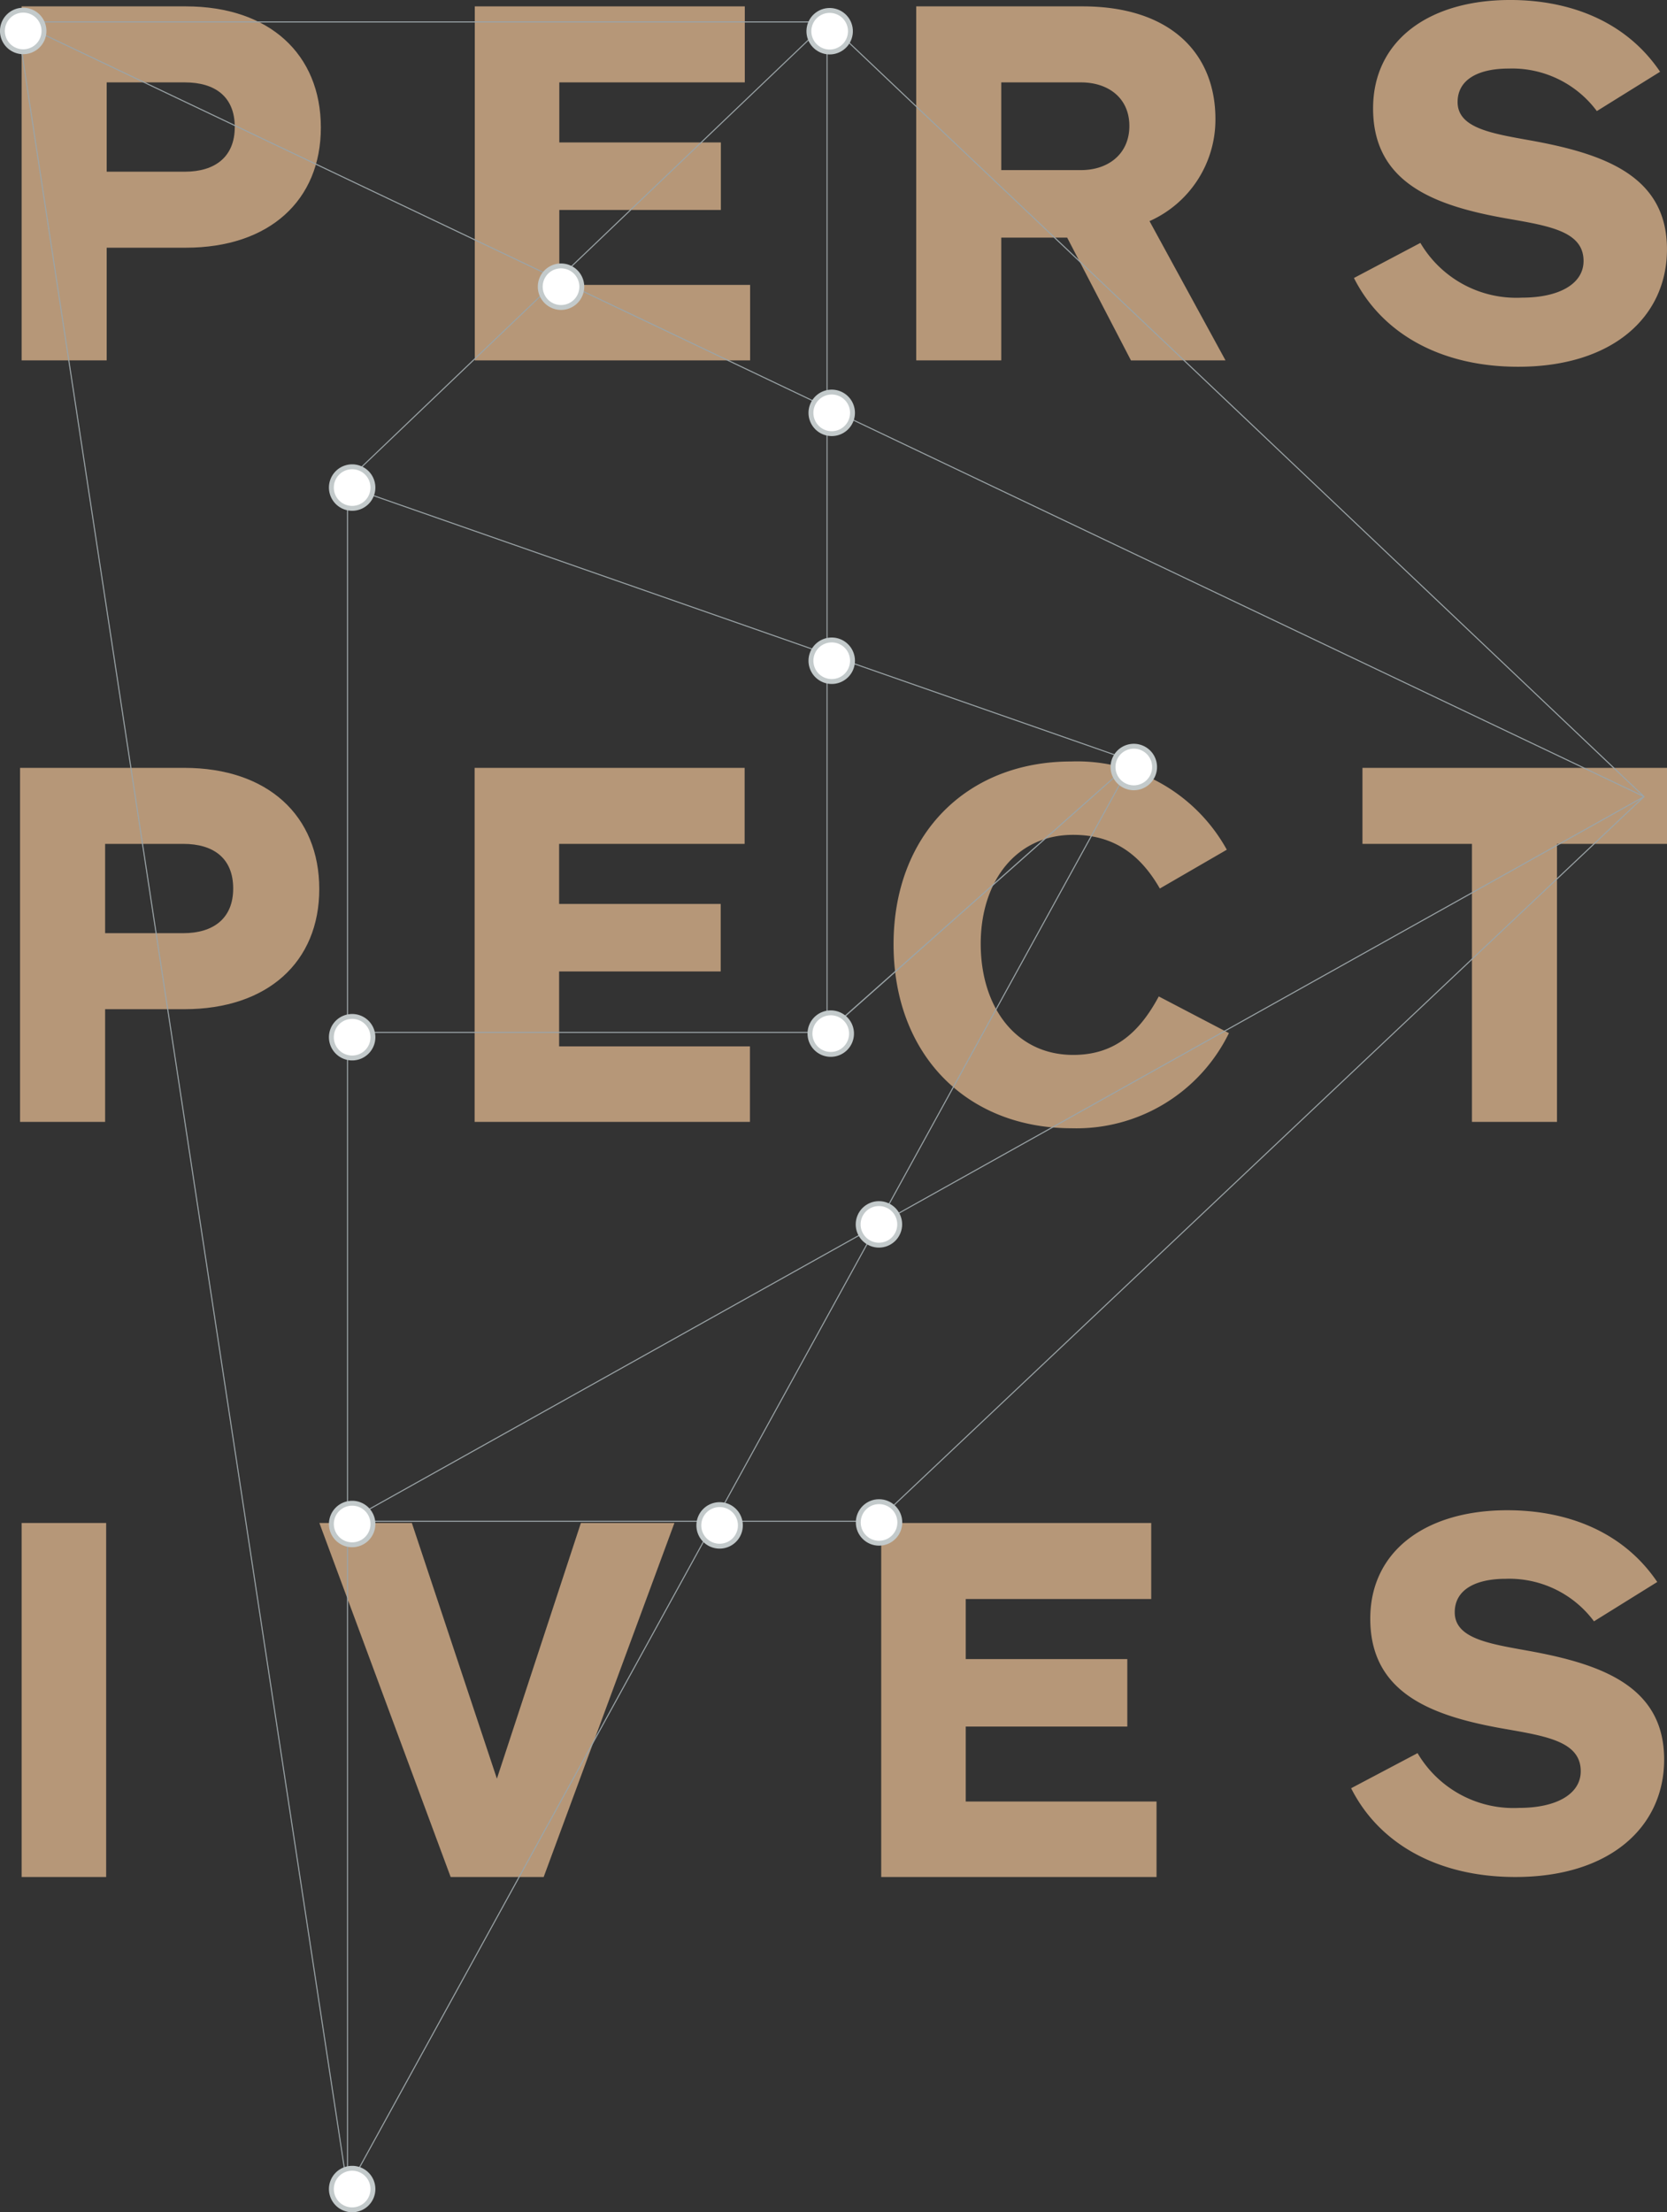
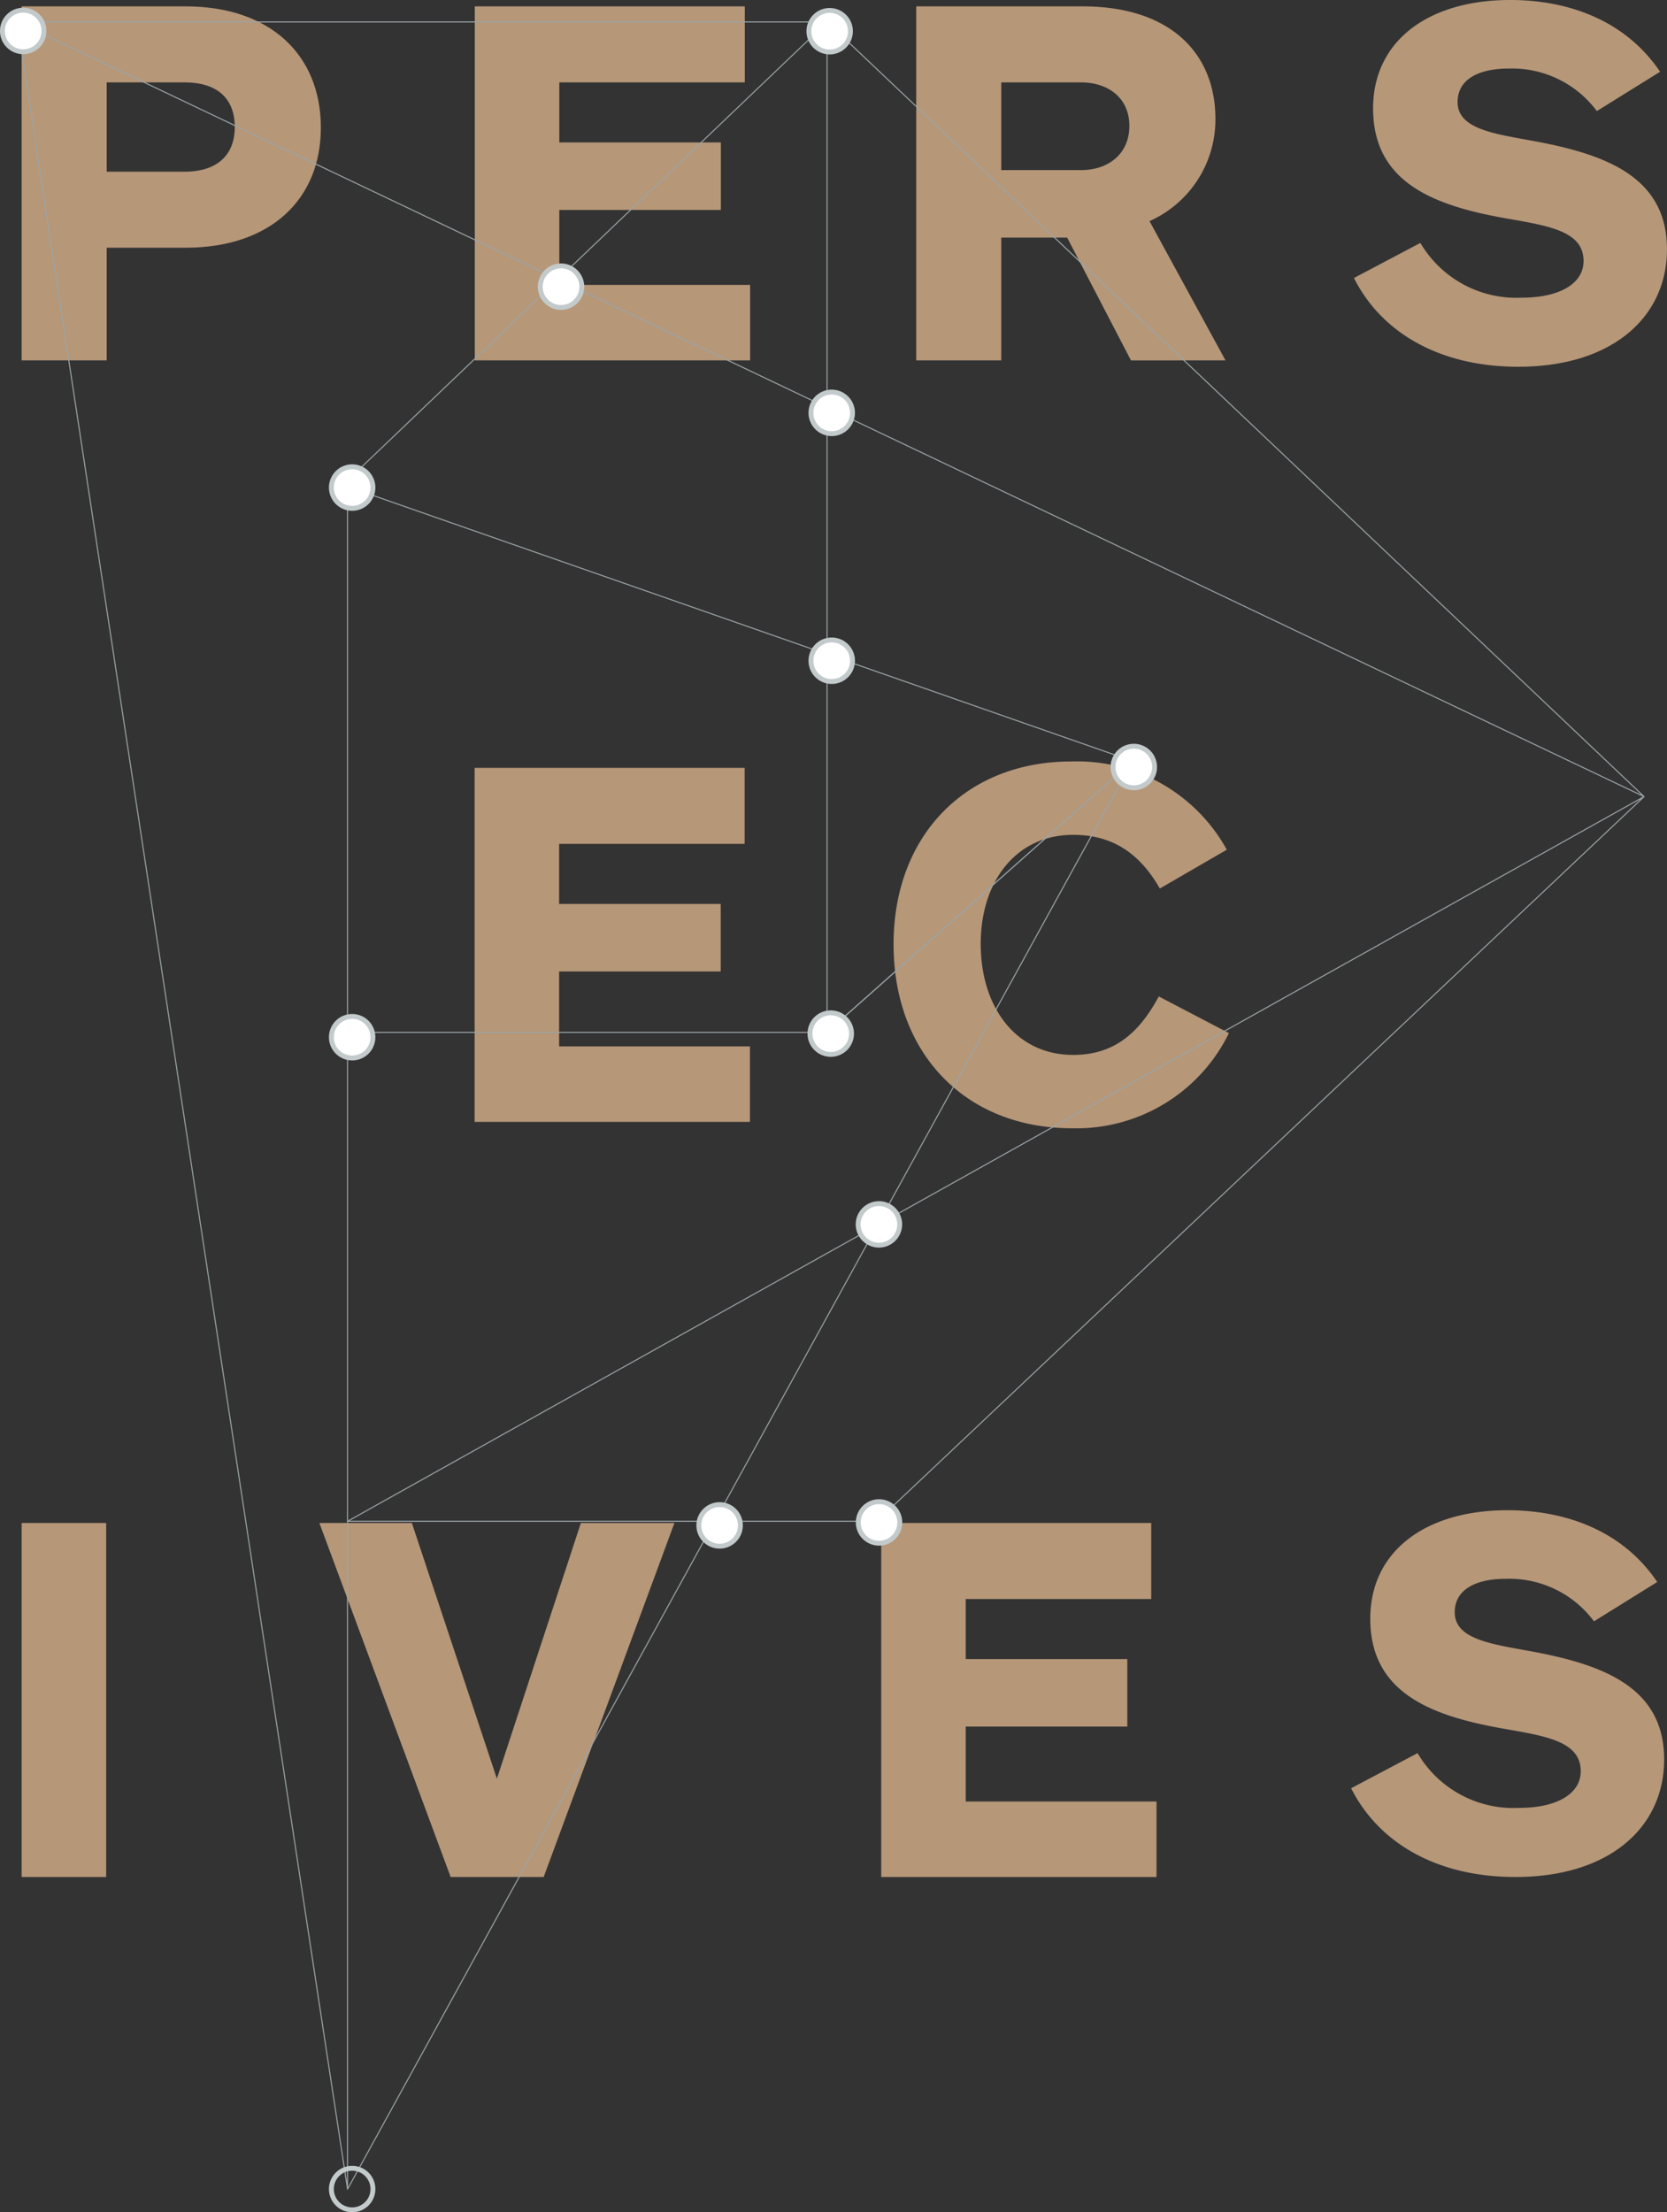
<svg xmlns="http://www.w3.org/2000/svg" width="157.357" height="208.805" viewBox="0 0 157.357 208.805">
  <rect x="0" y="0" width="157.357" height="208.805" fill="#333333" stroke="none" />
  <g id="Groupe_113" data-name="Groupe 113" transform="translate(-99.769 -65.361)">
    <g id="Groupe_112" data-name="Groupe 112" transform="translate(100 65.361)">
      <path id="Tracé_1" data-name="Tracé 1" d="M86.952,75.677c2.86,0,4.716-1.406,4.716-4.216,0-2.86-1.856-4.214-4.716-4.214H79.578v8.43Zm.1,7.174H79.578V93.487H71.55V60.073h15.5c7.877,0,12.744,4.515,12.744,11.439,0,6.873-4.866,11.339-12.744,11.339" transform="translate(-69.738 -59.471)" fill="#b69778" />
      <path id="Tracé_2" data-name="Tracé 2" d="M190.694,93.487V60.073h25.487v7.174H198.672v5.669h15.251v6.372H198.672v7.074h18.011v7.125Z" transform="translate(-146.107 -59.471)" fill="#b69778" />
      <path id="Tracé_3" data-name="Tracé 3" d="M322.316,67.247H314.79v8.279h7.526c2.609,0,4.565-1.555,4.565-4.164,0-2.659-2.007-4.114-4.565-4.114m4.716,26.24L321.011,81.9H314.79V93.487h-8.027V60.073h15.7c8.278,0,12.542,4.415,12.542,10.636a10.491,10.491,0,0,1-6.221,9.633l7.174,13.145Z" transform="translate(-220.506 -59.471)" fill="#b69778" />
      <path id="Tracé_4" data-name="Tracé 4" d="M450.751,65.17l-5.97,3.712a9.967,9.967,0,0,0-8.328-4.013c-2.81,0-4.816,1-4.816,3.161,0,2.458,3.211,2.96,6.823,3.612C445.483,72.9,451.4,75,451.4,81.926c0,6.322-5.067,11.088-14.048,11.088-7.275,0-12.844-3.11-15.5-8.378l6.271-3.312a10.508,10.508,0,0,0,9.583,5.168c3.512,0,5.82-1.3,5.82-3.463,0-2.809-3.261-3.31-7.274-4.013-6.824-1.2-12.593-3.362-12.593-10.386,0-6.372,5.218-10.234,12.944-10.234,5.319,0,10.787,1.805,14.148,6.773" transform="translate(-294.277 -58.397)" fill="#b69778" />
-       <path id="Tracé_5" data-name="Tracé 5" d="M86.535,275.875c2.86,0,4.716-1.405,4.716-4.215,0-2.86-1.856-4.214-4.716-4.214H79.161v8.429Zm.1,7.175H79.161v10.636H71.133V260.272h15.5c7.877,0,12.744,4.515,12.744,11.439,0,6.873-4.866,11.339-12.744,11.339" transform="translate(-69.47 -187.796)" fill="#b69778" />
      <path id="Tracé_6" data-name="Tracé 6" d="M190.649,293.686V260.272h25.487v7.174H198.626v5.669h15.251v6.372H198.626v7.074h18.011v7.125Z" transform="translate(-146.078 -187.796)" fill="#b69778" />
      <path id="Tracé_7" data-name="Tracé 7" d="M325.937,270.585c-2.007-3.511-4.666-5.066-8.178-5.066-5.419,0-8.73,4.415-8.73,10.285,0,5.971,3.311,10.486,8.73,10.486,3.763,0,6.171-1.958,8.077-5.52l6.623,3.462a16.021,16.021,0,0,1-14.85,8.98c-9.934,0-16.807-6.974-16.807-17.359,0-10.335,6.873-17.259,16.757-17.259a16.134,16.134,0,0,1,14.7,8.328Z" transform="translate(-216.685 -186.721)" fill="#b69778" />
-       <path id="Tracé_8" data-name="Tracé 8" d="M424.089,260.272v7.174h10.335v26.24h8.027v-26.24h10.385v-7.174Z" transform="translate(-295.71 -187.796)" fill="#b69778" />
      <rect id="Rectangle_1" data-name="Rectangle 1" width="7.978" height="33.414" transform="translate(1.812 143.748)" fill="#b69778" />
      <path id="Tracé_9" data-name="Tracé 9" d="M174.518,458.795l-7.927,24.132-8.028-24.132h-8.729l12.392,33.414h8.78l12.342-33.414Z" transform="translate(-119.917 -315.046)" fill="#b69778" />
      <path id="Tracé_10" data-name="Tracé 10" d="M297.557,458.795v33.414h25.988v-7.125h-18.01v-7.073h15.251v-6.372H305.535v-5.669h17.509v-7.174Z" transform="translate(-214.605 -315.046)" fill="#b69778" />
      <path id="Tracé_11" data-name="Tracé 11" d="M450,462.215l-5.97,3.712a9.966,9.966,0,0,0-8.328-4.013c-2.81,0-4.816,1-4.816,3.161,0,2.458,3.211,2.96,6.823,3.612,7.024,1.254,12.944,3.361,12.944,10.284,0,6.322-5.067,11.088-14.048,11.088-7.275,0-12.844-3.11-15.5-8.378l6.271-3.312a10.508,10.508,0,0,0,9.583,5.168c3.512,0,5.82-1.3,5.82-3.462,0-2.81-3.261-3.311-7.274-4.013-6.824-1.2-12.593-3.362-12.593-10.385,0-6.372,5.218-10.234,12.943-10.234,5.319,0,10.787,1.805,14.148,6.773" transform="translate(-293.796 -312.897)" fill="#b69778" />
      <path id="Tracé_12" data-name="Tracé 12" d="M175.664,133.925l-74.1-25.913v51.524h45.217ZM70.383,64.157l153.568,73.121-122.385,68.4V107.436l45.266-43.257v95.337l28.833-25.591-74.1,134.791V205.679h49.96l72.425-68.4L146.831,64.157H70.383l31.183,204.559" transform="translate(-68.99 -62.089)" fill="none" stroke="#9ba4a7" stroke-linejoin="round" stroke-width="0.1" />
      <g id="Groupe_3" data-name="Groupe 3" transform="translate(0 0.587)">
        <path id="Tracé_13" data-name="Tracé 13" d="M152.99,183.078a1.961,1.961,0,1,1,1.961,1.961,1.961,1.961,0,0,1-1.961-1.961" transform="translate(-121.94 -137.646)" fill="#fff" />
        <path id="Tracé_14" data-name="Tracé 14" d="M152.99,183.078a1.961,1.961,0,1,1,1.961,1.961A1.961,1.961,0,0,1,152.99,183.078Z" transform="translate(-121.94 -137.646)" fill="none" stroke="#c3cacb" stroke-linejoin="round" stroke-width="0.461" />
        <path id="Tracé_15" data-name="Tracé 15" d="M66.5,63.04A1.961,1.961,0,1,1,68.463,65,1.961,1.961,0,0,1,66.5,63.04" transform="translate(-66.502 -60.703)" fill="#fff" />
        <path id="Tracé_16" data-name="Tracé 16" d="M66.5,63.04A1.961,1.961,0,1,1,68.463,65,1.961,1.961,0,0,1,66.5,63.04Z" transform="translate(-66.502 -60.703)" fill="none" stroke="#c3cacb" stroke-linejoin="round" stroke-width="0.461" />
        <path id="Tracé_17" data-name="Tracé 17" d="M278.538,63.1a1.961,1.961,0,1,1,1.961,1.961,1.961,1.961,0,0,1-1.961-1.961" transform="translate(-202.414 -60.743)" fill="#fff" />
        <circle id="Ellipse_1" data-name="Ellipse 1" cx="1.961" cy="1.961" r="1.961" transform="translate(75.726 3.817) rotate(-76.717)" fill="none" stroke="#c3cacb" stroke-linejoin="round" stroke-width="0.461" />
        <path id="Tracé_18" data-name="Tracé 18" d="M207.9,130.27a1.961,1.961,0,1,1,1.961,1.961,1.961,1.961,0,0,1-1.961-1.961" transform="translate(-157.134 -103.797)" fill="#fff" />
        <path id="Tracé_19" data-name="Tracé 19" d="M207.9,130.27a1.961,1.961,0,1,1,1.961,1.961A1.961,1.961,0,0,1,207.9,130.27Z" transform="translate(-157.134 -103.797)" fill="none" stroke="#c3cacb" stroke-linejoin="round" stroke-width="0.461" />
        <path id="Tracé_21" data-name="Tracé 21" d="M358.508,256.546a1.961,1.961,0,1,1,1.961,1.961,1.961,1.961,0,0,1-1.961-1.961" transform="translate(-253.674 -184.738)" fill="#fff" />
        <path id="Tracé_22" data-name="Tracé 22" d="M358.508,256.546a1.961,1.961,0,1,1,1.961,1.961A1.961,1.961,0,0,1,358.508,256.546Z" transform="translate(-253.674 -184.738)" fill="none" stroke="#c3cacb" stroke-linejoin="round" stroke-width="0.461" />
        <path id="Tracé_23" data-name="Tracé 23" d="M278.825,326.635a1.961,1.961,0,1,1,1.961,1.961,1.961,1.961,0,0,1-1.961-1.961" transform="translate(-202.598 -229.664)" fill="#fff" />
        <path id="Tracé_24" data-name="Tracé 24" d="M278.825,326.635a1.961,1.961,0,1,1,1.961,1.961A1.961,1.961,0,0,1,278.825,326.635Z" transform="translate(-202.598 -229.664)" fill="none" stroke="#c3cacb" stroke-linejoin="round" stroke-width="0.461" />
        <path id="Tracé_25" data-name="Tracé 25" d="M152.99,327.58a1.961,1.961,0,1,1,1.961,1.961,1.961,1.961,0,0,1-1.961-1.961" transform="translate(-121.94 -230.269)" fill="#fff" />
        <path id="Tracé_26" data-name="Tracé 26" d="M152.99,327.58a1.961,1.961,0,1,1,1.961,1.961A1.961,1.961,0,0,1,152.99,327.58Z" transform="translate(-121.94 -230.269)" fill="none" stroke="#c3cacb" stroke-linejoin="round" stroke-width="0.461" />
-         <path id="Tracé_27" data-name="Tracé 27" d="M152.99,455.562a1.961,1.961,0,1,1,1.961,1.961,1.961,1.961,0,0,1-1.961-1.961" transform="translate(-121.94 -312.304)" fill="#fff" />
-         <path id="Tracé_28" data-name="Tracé 28" d="M152.99,455.562a1.961,1.961,0,1,1,1.961,1.961A1.961,1.961,0,0,1,152.99,455.562Z" transform="translate(-121.94 -312.304)" fill="none" stroke="#c3cacb" stroke-linejoin="round" stroke-width="0.461" />
        <path id="Tracé_29" data-name="Tracé 29" d="M249.6,455.926a1.961,1.961,0,1,1,1.961,1.961,1.961,1.961,0,0,1-1.961-1.961" transform="translate(-183.864 -312.537)" fill="#fff" />
        <path id="Tracé_30" data-name="Tracé 30" d="M249.6,455.926a1.961,1.961,0,1,1,1.961,1.961A1.961,1.961,0,0,1,249.6,455.926Z" transform="translate(-183.864 -312.537)" fill="none" stroke="#c3cacb" stroke-linejoin="round" stroke-width="0.461" />
        <path id="Tracé_31" data-name="Tracé 31" d="M291.524,455.149a1.961,1.961,0,1,1,1.961,1.961,1.961,1.961,0,0,1-1.961-1.961" transform="translate(-210.738 -312.04)" fill="#fff" />
        <circle id="Ellipse_3" data-name="Ellipse 3" cx="1.961" cy="1.961" r="1.961" transform="translate(80.786 141.149)" fill="none" stroke="#c3cacb" stroke-linejoin="round" stroke-width="0.461" />
        <path id="Tracé_32" data-name="Tracé 32" d="M279.08,163.437a1.961,1.961,0,1,1,1.961,1.961,1.961,1.961,0,0,1-1.961-1.961" transform="translate(-202.761 -125.056)" fill="#fff" />
        <path id="Tracé_33" data-name="Tracé 33" d="M279.08,163.437a1.961,1.961,0,1,1,1.961,1.961A1.961,1.961,0,0,1,279.08,163.437Z" transform="translate(-202.761 -125.056)" fill="none" stroke="#c3cacb" stroke-linejoin="round" stroke-width="0.461" />
        <path id="Tracé_34" data-name="Tracé 34" d="M279.08,228.607a1.961,1.961,0,1,1,1.961,1.961,1.961,1.961,0,0,1-1.961-1.961" transform="translate(-202.761 -166.829)" fill="#fff" />
        <path id="Tracé_35" data-name="Tracé 35" d="M279.08,228.607a1.961,1.961,0,1,1,1.961,1.961A1.961,1.961,0,0,1,279.08,228.607Z" transform="translate(-202.761 -166.829)" fill="none" stroke="#c3cacb" stroke-linejoin="round" stroke-width="0.461" />
        <path id="Tracé_36" data-name="Tracé 36" d="M291.493,376.79a1.961,1.961,0,1,1,1.961,1.961,1.961,1.961,0,0,1-1.961-1.961" transform="translate(-210.718 -261.813)" fill="#fff" />
        <circle id="Ellipse_4" data-name="Ellipse 4" cx="1.961" cy="1.961" r="1.961" transform="translate(80.174 116.039) rotate(-67.5)" fill="none" stroke="#c3cacb" stroke-linejoin="round" stroke-width="0.461" />
-         <path id="Tracé_37" data-name="Tracé 37" d="M152.99,630.4a1.961,1.961,0,1,1,1.961,1.961,1.961,1.961,0,0,1-1.961-1.961" transform="translate(-121.94 -424.372)" fill="#fff" />
        <path id="Tracé_38" data-name="Tracé 38" d="M152.99,630.4a1.961,1.961,0,1,1,1.961,1.961A1.961,1.961,0,0,1,152.99,630.4Z" transform="translate(-121.94 -424.372)" fill="none" stroke="#c3cacb" stroke-linejoin="round" stroke-width="0.461" />
      </g>
    </g>
  </g>
</svg>